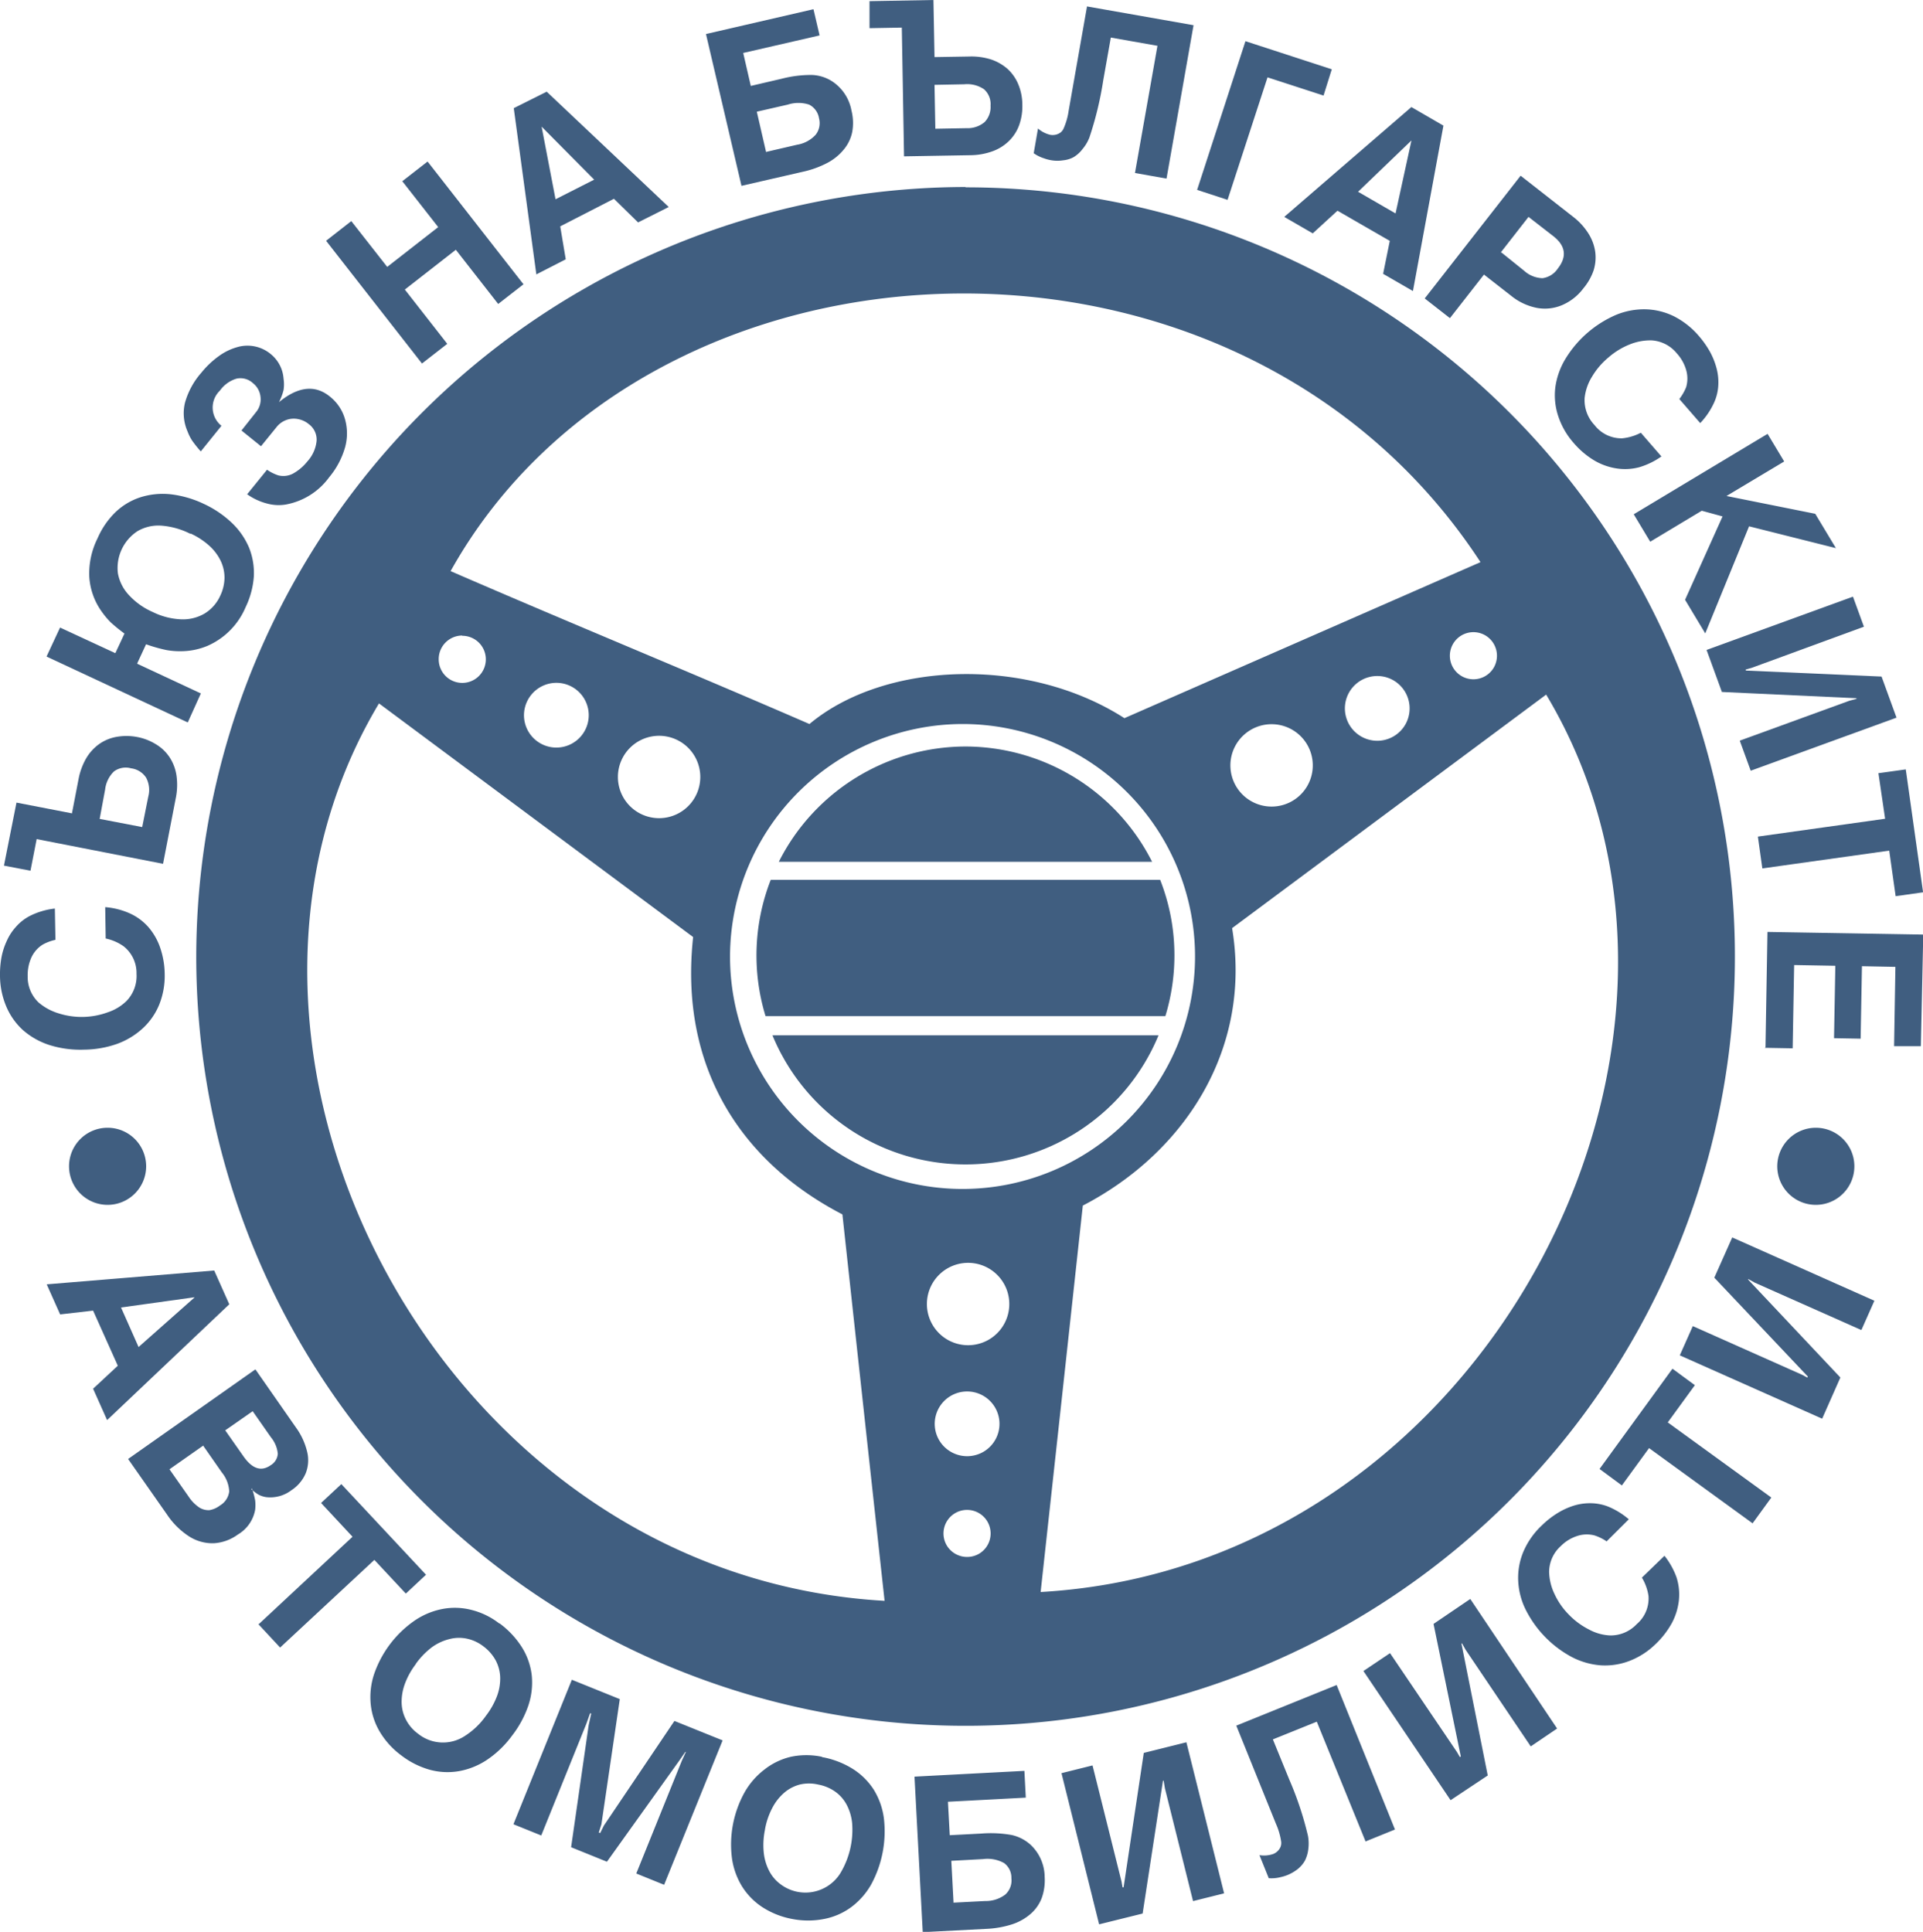
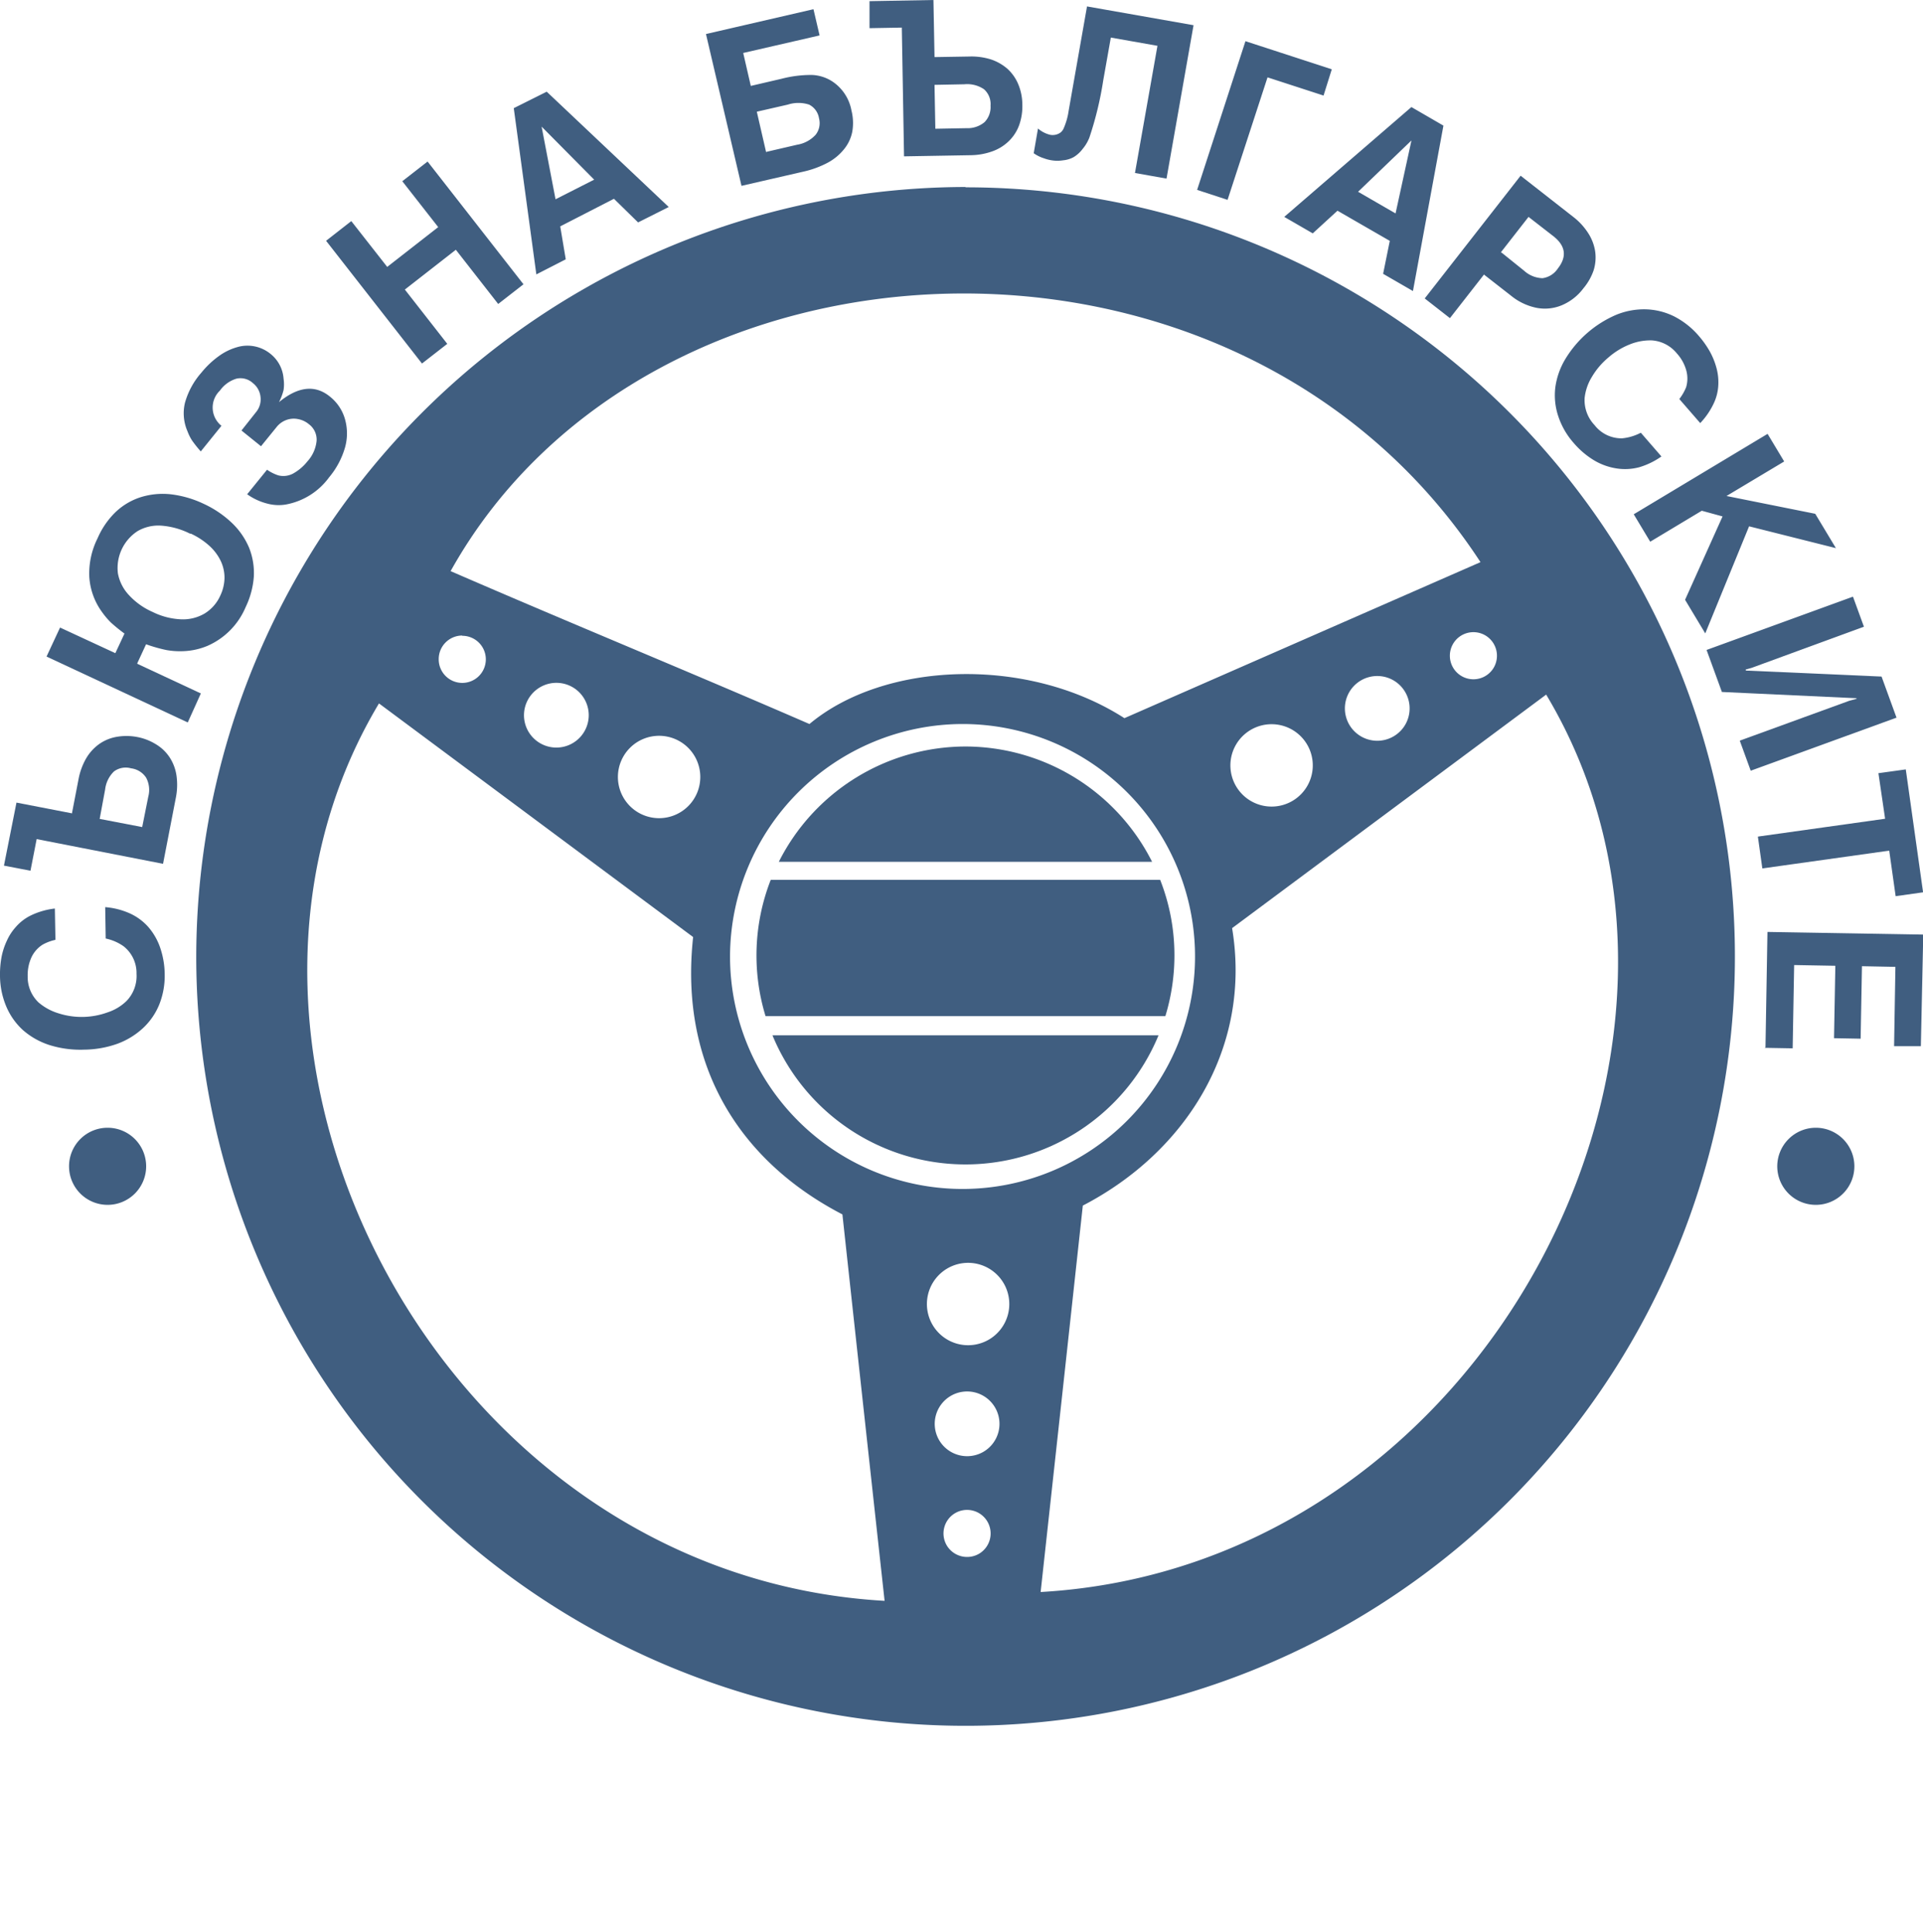
<svg xmlns="http://www.w3.org/2000/svg" viewBox="0 0 233.41 234.51">
  <defs>
    <style>.cls-1{fill:#405e80;fill-rule:evenodd;}</style>
  </defs>
  <g id="Layer_2" data-name="Layer 2">
    <g id="Layer_1-2" data-name="Layer 1">
      <path class="cls-1" d="M116.83,87.89a28.22,28.22,0,1,1-28.22,28.22,28.28,28.28,0,0,1,28.22-28.22ZM56.1,77.18A2.86,2.86,0,1,1,53.25,80a2.86,2.86,0,0,1,2.85-2.85Zm11.43,5.71a3.93,3.93,0,1,1-3.93,3.93,3.94,3.94,0,0,1,3.93-3.93ZM80,89.32a5,5,0,1,1-5,5,5,5,0,0,1,5-5ZM181.3,81.06a2.86,2.86,0,1,1-1-3.92,2.87,2.87,0,0,1,1,3.92ZM170.55,88a3.93,3.93,0,1,1-1.38-5.39A3.94,3.94,0,0,1,170.55,88Zm-11.91,7.47a5,5,0,1,1-1.75-6.86,5,5,0,0,1,1.75,6.86Zm-43.72,92.14a2.86,2.86,0,1,1,3.92,1,2.88,2.88,0,0,1-3.92-1ZM114,174.84a3.93,3.93,0,1,1,5.38,1.39,3.94,3.94,0,0,1-5.38-1.39Zm-.8-14a5,5,0,1,1,6.84,1.77,5,5,0,0,1-6.84-1.77Zm4-138.1a93.38,93.38,0,1,1-93.38,93.37A93.55,93.55,0,0,1,117.2,22.7ZM54.67,69.32C69.2,75.63,83.73,81.58,98.25,87.89c9.08-7.6,26.41-8.3,38.23-.71L179.7,68.24c-29.62-45.36-101-41.91-125,1.08Zm133,15-38.12,28.35c2.41,14.56-5.65,27.21-18.12,33.68q-2.55,23.46-5.12,46.91c54.1-3.08,86.67-66.7,61.36-108.94ZM46,85.39l38.13,28.36c-1.7,15.63,5.65,27.2,18.12,33.67q2.55,23.46,5.12,46.91C53.3,191.25,20.73,127.63,46,85.39Z" />
      <path class="cls-1" d="M140.82,106.81a25,25,0,0,1,1.73,9.17,25.28,25.28,0,0,1-1.1,7.37H92.92a25.2,25.2,0,0,1,.63-16.54Z" />
      <path class="cls-1" d="M117.19,90.62a25.41,25.41,0,0,1,22.65,14H94.53a25.42,25.42,0,0,1,22.66-14Z" />
      <path class="cls-1" d="M93.76,125.68h46.86a25.35,25.35,0,0,1-46.86,0Z" />
      <path class="cls-1" d="M6.73,114.09a5.68,5.68,0,0,0-1.55.58,3.66,3.66,0,0,0-1.37,1.56,5.22,5.22,0,0,0-.45,2.28,4.26,4.26,0,0,0,1.32,3.18A6.69,6.69,0,0,0,7.07,123a9.2,9.2,0,0,0,6-.11,5.91,5.91,0,0,0,2.29-1.38,4.36,4.36,0,0,0,1.21-3.3A4.12,4.12,0,0,0,15,114.87a5.83,5.83,0,0,0-2.17-.94l-.06-3.81a9.08,9.08,0,0,1,2.9.72A6.67,6.67,0,0,1,18,112.53a7.56,7.56,0,0,1,1.45,2.54,10.18,10.18,0,0,1,.54,3.17,9.41,9.41,0,0,1-.65,3.68,8.08,8.08,0,0,1-2,2.9,9.28,9.28,0,0,1-3.13,1.9,12.36,12.36,0,0,1-4,.7A12.51,12.51,0,0,1,6,126.86a9.11,9.11,0,0,1-3.2-1.8A8.19,8.19,0,0,1,.77,122.2,9.74,9.74,0,0,1,0,118.47a11.5,11.5,0,0,1,.19-2.31,8.41,8.41,0,0,1,.66-2,6.31,6.31,0,0,1,1.07-1.63,5.73,5.73,0,0,1,1.86-1.42,9,9,0,0,1,2.88-.82l.07,3.84Zm2-15.34.8-4.15a8.11,8.11,0,0,1,.91-2.51A5.69,5.69,0,0,1,12,90.35a5.22,5.22,0,0,1,2.09-.89,6.92,6.92,0,0,1,2.52,0,6.63,6.63,0,0,1,2.35.91A5.15,5.15,0,0,1,20.63,92a5.52,5.52,0,0,1,.8,2.21,8,8,0,0,1-.09,2.65l-1.55,8-15.34-3-.75,3.84-3.22-.62L2,97.43l6.81,1.32Zm3.32.65,5.21,1L18,96.7a3.16,3.16,0,0,0-.26-2.29,2.55,2.55,0,0,0-1.83-1.14,2.39,2.39,0,0,0-2.08.38,3.64,3.64,0,0,0-1.07,2.19L12.1,99.4Zm4.62-18.82,7.71,3.6L22.79,87.7l-17.14-8,1.64-3.52L14,79.29l1.11-2.38a19.24,19.24,0,0,1-1.65-1.34,9.43,9.43,0,0,1-1.06-1.25,8.1,8.1,0,0,1-1.56-4.27,9.52,9.52,0,0,1,1-4.7A9.9,9.9,0,0,1,14,62.19a7.92,7.92,0,0,1,3-1.81A9,9,0,0,1,20.7,60a12.76,12.76,0,0,1,4,1.15,12.66,12.66,0,0,1,3.45,2.33,9,9,0,0,1,2.08,3,8.28,8.28,0,0,1,.58,3.5,10.22,10.22,0,0,1-1,3.73,8.9,8.9,0,0,1-4.62,4.69,8.4,8.4,0,0,1-3,.65,9.32,9.32,0,0,1-2-.14,18.63,18.63,0,0,1-2.46-.7l-1.07,2.31Zm6.45-15.77a9.25,9.25,0,0,0-3.55-1,5,5,0,0,0-2.88.67,5.34,5.34,0,0,0-2.38,5.11,5.23,5.23,0,0,0,1.33,2.64,8.6,8.6,0,0,0,2.89,2.06,8.61,8.61,0,0,0,3.42.89,5.18,5.18,0,0,0,2.88-.7,4.87,4.87,0,0,0,1.91-2.18,5.18,5.18,0,0,0,.51-2.17,4.76,4.76,0,0,0-.48-2.08,6,6,0,0,0-1.4-1.83,8.92,8.92,0,0,0-2.25-1.46ZM32.38,57a5.28,5.28,0,0,0,1.41.71,2.51,2.51,0,0,0,1.76-.21A5.82,5.82,0,0,0,37.32,56a4.33,4.33,0,0,0,1.11-2.5,2.33,2.33,0,0,0-.93-2,2.88,2.88,0,0,0-1.35-.63,2.6,2.6,0,0,0-1.41.12,2.68,2.68,0,0,0-1.16.84l-1.9,2.34-2.37-1.91L31.1,50a2.41,2.41,0,0,0,.52-1.82,2.45,2.45,0,0,0-.93-1.68,2.22,2.22,0,0,0-2-.53,3.82,3.82,0,0,0-2,1.45,2.84,2.84,0,0,0,.19,4.27l-2.51,3.11a14.87,14.87,0,0,1-1.06-1.33,5.74,5.74,0,0,1-.55-1.11,5.44,5.44,0,0,1-.31-3.46,9.32,9.32,0,0,1,2-3.67,10.89,10.89,0,0,1,2.11-2,7,7,0,0,1,2.2-1.08,4.42,4.42,0,0,1,4.1.83,4.23,4.23,0,0,1,1.56,3,4.59,4.59,0,0,1,0,1.36,6.47,6.47,0,0,1-.56,1.48c2.32-1.91,4.39-2.14,6.18-.68a5.36,5.36,0,0,1,1.83,2.73,6.34,6.34,0,0,1,0,3.48,9.92,9.92,0,0,1-1.92,3.59,8.35,8.35,0,0,1-5.29,3.31,5.3,5.3,0,0,1-2.23-.12A7.28,7.28,0,0,1,30,60l2.43-3ZM42.64,26.84,47,32.4l6.19-4.83L48.83,22l3.07-2.39,11.64,14.9L60.47,36.9l-5.14-6.58-6.19,4.83,5.15,6.59-3.07,2.39L39.58,29.23l3.06-2.39ZM62.36,13.13l4-2,14.81,14L77.45,27l-2.93-2.87L68,27.48l.67,4L65.1,33.31,62.36,13.13Zm3.38,2.24,1.69,8.82,4.69-2.38-6.38-6.44Zm33-14.24.74,3.17L90.21,6.43l.92,4,3.74-.87a14.16,14.16,0,0,1,3.67-.46,4.86,4.86,0,0,1,2.46.77,5.4,5.4,0,0,1,2.35,3.55,6.18,6.18,0,0,1,.1,2.55,4.81,4.81,0,0,1-1,2.14,6.45,6.45,0,0,1-2,1.65,11.8,11.8,0,0,1-3,1.09L90,22.56,85.69,4.13l13-3ZM93,18.44l3.75-.87A3.88,3.88,0,0,0,99,16.36a2.28,2.28,0,0,0,.41-2,2.25,2.25,0,0,0-1.2-1.66,4.2,4.2,0,0,0-2.59,0l-3.76.86,1.15,5ZM113.43,6.93l4.23-.07a7.92,7.92,0,0,1,2.64.36,5.89,5.89,0,0,1,2,1.15,5.29,5.29,0,0,1,1.3,1.87,6.51,6.51,0,0,1,.49,2.47,6.82,6.82,0,0,1-.39,2.49,5.15,5.15,0,0,1-1.25,1.93,5.51,5.51,0,0,1-2,1.24,8,8,0,0,1-2.61.47l-8.11.14-.27-15.63-3.92.07,0-3.28L113.3,0l.13,6.93Zm0,3.39.1,5.31,3.78-.07a3.2,3.2,0,0,0,2.19-.73,2.61,2.61,0,0,0,.73-2,2.4,2.4,0,0,0-.8-2,3.63,3.63,0,0,0-2.38-.6l-3.62.07ZM137.76,21l2.73-15.44-5.66-1-.92,5.19a41.61,41.61,0,0,1-1.68,6.94,4.91,4.91,0,0,1-.83,1.4,3.84,3.84,0,0,1-1.11,1,3.35,3.35,0,0,1-1.24.37,4.43,4.43,0,0,1-1.41,0,4.83,4.83,0,0,1-.92-.24,4.43,4.43,0,0,1-1.25-.62l.52-3a3.47,3.47,0,0,0,1.5.77,1.65,1.65,0,0,0,1.19-.25,1.27,1.27,0,0,0,.4-.48,8.13,8.13,0,0,0,.63-2.19L131.94.78l12.93,2.28-3.28,18.62L137.76,21Zm7.56,2,5.85-18,10.48,3.41-1,3.19-6.8-2.21L149,24.26l-3.7-1.21Zm26-10,3.88,2.25L171.5,35.33l-3.62-2.09.81-4-6.35-3.66-3,2.75-3.46-2L171.31,13Zm0,4.05-6.48,6.23,4.55,2.63,1.93-8.86Zm8.81,16.27-4.14,5.3-3.06-2.39,11.64-14.9,6.39,5a7.8,7.8,0,0,1,1.83,2,5.65,5.65,0,0,1,.83,2.2,5.26,5.26,0,0,1-.19,2.29A6.86,6.86,0,0,1,192.19,35a6.34,6.34,0,0,1-2.61,2.05,5.35,5.35,0,0,1-3.07.32,7.12,7.12,0,0,1-3.11-1.48l-3.32-2.59Zm2.1-2.68L185,32.87a3.45,3.45,0,0,0,2.23.9,2.66,2.66,0,0,0,1.86-1.18c1.13-1.44.94-2.76-.56-3.93l-3-2.33-3.38,4.33Zm21.61,17.79a6,6,0,0,0,.82-1.43,3.71,3.71,0,0,0,0-2.09,5.07,5.07,0,0,0-1.12-2,4.29,4.29,0,0,0-3.05-1.59,6.64,6.64,0,0,0-2.7.5,8.92,8.92,0,0,0-2.58,1.59,9,9,0,0,0-2,2.36,6.12,6.12,0,0,0-.87,2.53,4.38,4.38,0,0,0,1.2,3.3,4.13,4.13,0,0,0,3.35,1.61,6.11,6.11,0,0,0,2.27-.68l2.5,2.88A9.2,9.2,0,0,1,199,56.71a6.68,6.68,0,0,1-2.81.15,7.56,7.56,0,0,1-2.74-1A10.16,10.16,0,0,1,191,53.76a9.29,9.29,0,0,1-1.86-3.23,8,8,0,0,1-.36-3.49A9,9,0,0,1,190,43.58a13.41,13.41,0,0,1,6.16-5.36,8.91,8.91,0,0,1,3.61-.67,8.26,8.26,0,0,1,3.42.85,9.87,9.87,0,0,1,3,2.37,11.67,11.67,0,0,1,1.34,1.89,8.86,8.86,0,0,1,.81,2,6.57,6.57,0,0,1,.23,1.93,5.84,5.84,0,0,1-.52,2.29,9,9,0,0,1-1.68,2.48l-2.52-2.9Zm10.72,4.26,2,3.33-7,4.19,10.77,2.16,2.51,4.17-10.54-2.65-5.32,13-2.45-4.08,4.55-10.12L206.56,62l-6.26,3.76-2-3.33,16.21-9.74Zm15.71,34.4-17.77,6.47-1.33-3.65,13.29-4.84.88-.24,0-.07L209,84l-1.86-5.1,17.77-6.47,1.33,3.65-13.65,5-.69.19,0,.13,16.48.73,1.82,5Zm-16.86,14.46,15.4-2.16L228,93.86l3.32-.46,2.1,14.92-3.33.47-.78-5.53-15.4,2.16-.54-3.85Zm.88,25.58.24-14,18.91.32L233.15,127,229.9,127l.16-9.63-4.06-.08-.16,8.8-3.23-.06.16-8.79-5-.09-.18,10.11-3.4-.06Z" />
-       <path class="cls-1" d="M26,154.23l1.83,4.1L13,172.39l-1.7-3.81,3-2.79-3-6.69-4,.46-1.63-3.65L26,154.23Zm-2.41,3.25-8.9,1.24,2.13,4.8,6.77-6Zm7,23.22a10.07,10.07,0,0,1,.38,1.43,4.88,4.88,0,0,1,0,1.15,4.38,4.38,0,0,1-2.1,3,5.5,5.5,0,0,1-2.93,1.06,5.28,5.28,0,0,1-3-.84,9.31,9.31,0,0,1-2.67-2.65l-4.72-6.74L31,166.23l4.88,7a8.28,8.28,0,0,1,1.4,3,4.32,4.32,0,0,1-.17,2.61,4.63,4.63,0,0,1-1.72,2.05,4.25,4.25,0,0,1-3.09.85,3,3,0,0,1-.9-.29,5.28,5.28,0,0,1-.91-.69Zm-5.9-5.23-4.12,2.89,2.32,3.31A4.68,4.68,0,0,0,24.19,183a2.1,2.1,0,0,0,1.23.32,2.84,2.84,0,0,0,1.27-.56,2.3,2.3,0,0,0,1.13-1.71,3.91,3.91,0,0,0-.89-2.3l-2.3-3.3Zm2.64-1.85,2.23,3.18c1.06,1.51,2.15,1.87,3.29,1.07a1.76,1.76,0,0,0,.87-1.4,3.71,3.71,0,0,0-.84-2l-2.21-3.16-3.34,2.33Zm4.09,23.53,11.37-10.6-3.82-4.1,2.46-2.29,10.28,11-2.45,2.29-3.82-4.09L34,200l-2.65-2.85Zm29.22-.08a10.69,10.69,0,0,1,2.71,2.9,8.17,8.17,0,0,1,1.19,3.38,8.78,8.78,0,0,1-.4,3.66,12.61,12.61,0,0,1-2,3.7,12.16,12.16,0,0,1-3,2.9A8.93,8.93,0,0,1,55.73,215a8.2,8.2,0,0,1-3.55-.16,10.18,10.18,0,0,1-3.45-1.73,9.83,9.83,0,0,1-2.61-2.85A8.08,8.08,0,0,1,45,206.9a8.86,8.86,0,0,1,.4-3.65,13.05,13.05,0,0,1,4.91-6.51,9,9,0,0,1,3.38-1.42,8.1,8.1,0,0,1,3.53.11,9.09,9.09,0,0,1,3.37,1.64ZM50.48,202a9.08,9.08,0,0,0-1.33,2.39,6.27,6.27,0,0,0-.4,2.32,4.68,4.68,0,0,0,.54,2.07,4.85,4.85,0,0,0,1.44,1.67,4.82,4.82,0,0,0,5.62.33A9.19,9.19,0,0,0,59,208.26a9.36,9.36,0,0,0,1.33-2.38,6.08,6.08,0,0,0,.38-2.29,4.73,4.73,0,0,0-.56-2.06,5.31,5.31,0,0,0-1.48-1.68,5,5,0,0,0-2-.93,4.6,4.6,0,0,0-2.15.06,6.11,6.11,0,0,0-2.12,1,9.4,9.4,0,0,0-1.93,2Zm15.23,20.82-3.39-1.37,7.09-17.54,5.82,2.35L73,221.45l-.32,1,.17.07.45-.91,8.56-12.7,5.85,2.36L80.61,228.8l-3.38-1.37,5.53-13.69.49-1.07-.07,0-.69,1L73.67,226l-4.35-1.76,2.13-14.81.31-1.41-.13-.05-.47,1.31-5.45,13.5Zm34.07-9.52a10.55,10.55,0,0,1,3.71,1.42,8.26,8.26,0,0,1,2.55,2.51,8.78,8.78,0,0,1,1.24,3.46,13.52,13.52,0,0,1-1.56,8.11,8.89,8.89,0,0,1-2.44,2.74,8.14,8.14,0,0,1-3.26,1.41,10.05,10.05,0,0,1-3.86,0,10,10,0,0,1-3.6-1.42,8.23,8.23,0,0,1-2.49-2.53,8.88,8.88,0,0,1-1.23-3.45,13.06,13.06,0,0,1,1.55-8,9.16,9.16,0,0,1,2.42-2.76A8.19,8.19,0,0,1,96,213.26a9.11,9.11,0,0,1,3.75,0Zm-6.93,8.82a9.17,9.17,0,0,0-.15,2.73,6.21,6.21,0,0,0,.66,2.26,4.67,4.67,0,0,0,1.39,1.63,5,5,0,0,0,7.22-1.3,10.23,10.23,0,0,0,1.46-6.12,6.05,6.05,0,0,0-.66-2.23,4.6,4.6,0,0,0-1.4-1.6,5.19,5.19,0,0,0-2.07-.86,4.87,4.87,0,0,0-2.22,0,4.75,4.75,0,0,0-1.9,1,6.23,6.23,0,0,0-1.45,1.86,8.94,8.94,0,0,0-.88,2.6Zm31.49-7.15.17,3.25-9.45.5.22,4.06,3.83-.2a14.39,14.39,0,0,1,3.7.18,5,5,0,0,1,2.29,1.19,5.42,5.42,0,0,1,1.7,3.91,6.39,6.39,0,0,1-.35,2.53,4.85,4.85,0,0,1-1.34,1.93,6.47,6.47,0,0,1-2.27,1.28,11.91,11.91,0,0,1-3.13.55l-7.71.4-1-18.88,13.33-.7Zm-8.63,16,3.85-.2A3.91,3.91,0,0,0,122,230a2.3,2.3,0,0,0,.76-2,2.2,2.2,0,0,0-.89-1.84,4.16,4.16,0,0,0-2.55-.48l-3.85.21.27,5.06ZM144,211.49l4.58,18.35-3.77.94-3.42-13.71-.15-.91-.08,0-2.47,16.13-5.28,1.31-4.57-18.35,3.77-.94,3.52,14.1.12.7.13,0,2.45-16.32,5.17-1.29Zm21.73,12L159.83,209l-5.33,2.15,2,4.9a40.42,40.42,0,0,1,2.25,6.77,5.12,5.12,0,0,1,.05,1.63,4.11,4.11,0,0,1-.42,1.43,3.59,3.59,0,0,1-.85,1,5.22,5.22,0,0,1-1.22.72,5.47,5.47,0,0,1-.91.28A4.36,4.36,0,0,1,154,228l-1.13-2.8a3.39,3.39,0,0,0,1.67-.14,1.61,1.61,0,0,0,.88-.84,1.31,1.31,0,0,0,.09-.63,8.24,8.24,0,0,0-.63-2.18l-4.82-11.93,12.18-4.93,7.08,17.54-3.6,1.46Zm12.74-29.37L189,209.83,185.8,212l-7.9-11.72-.45-.8-.06.05,3.19,16-4.51,3-10.58-15.68,3.23-2.17,8.12,12,.36.62.11-.08L174,197.13l4.42-3Zm16.55-7a5.67,5.67,0,0,0-1.48-.73,3.69,3.69,0,0,0-2.08.06,4.94,4.94,0,0,0-2,1.22,4.26,4.26,0,0,0-1.43,3.14,6.51,6.51,0,0,0,.64,2.66,8.79,8.79,0,0,0,1.72,2.5,9.07,9.07,0,0,0,2.46,1.83,5.92,5.92,0,0,0,2.57.73,4.34,4.34,0,0,0,3.24-1.37,4.09,4.09,0,0,0,1.43-3.43,6,6,0,0,0-.8-2.22l2.74-2.65a9.24,9.24,0,0,1,1.46,2.61,6.83,6.83,0,0,1,.29,2.8,7.67,7.67,0,0,1-.87,2.79,10.59,10.59,0,0,1-2,2.56,9.32,9.32,0,0,1-3.12,2,8.26,8.26,0,0,1-3.47.54,9.09,9.09,0,0,1-3.52-1,13.26,13.26,0,0,1-5.67-5.87,8.77,8.77,0,0,1-.86-3.56,8.18,8.18,0,0,1,.68-3.47,9.49,9.49,0,0,1,2.21-3.1,10.82,10.82,0,0,1,1.81-1.43,8.79,8.79,0,0,1,1.94-.92,6.68,6.68,0,0,1,1.92-.33,6.12,6.12,0,0,1,2.32.39,9.29,9.29,0,0,1,2.55,1.56L195,187.12Zm17.72-2.19-12.58-9.14-3.3,4.53-2.71-2L203,166.15l2.72,2-3.29,4.52L215,181.79l-2.28,3.14Zm-2.5-34.72,17.27,7.69-1.58,3.56L213,155.71l-.81-.45,0,.08,11.19,11.88-2.21,5-17.28-7.69,1.58-3.55,13.27,5.91.63.34.06-.13-11.35-12,2.17-4.87Z" />
      <path class="cls-1" d="M13.06,136.9a4.68,4.68,0,1,1-4.68,4.68,4.68,4.68,0,0,1,4.68-4.68Z" />
      <path class="cls-1" d="M220.4,136.9a4.68,4.68,0,1,1-4.68,4.68,4.69,4.69,0,0,1,4.68-4.68Z" />
    </g>
  </g>
</svg>